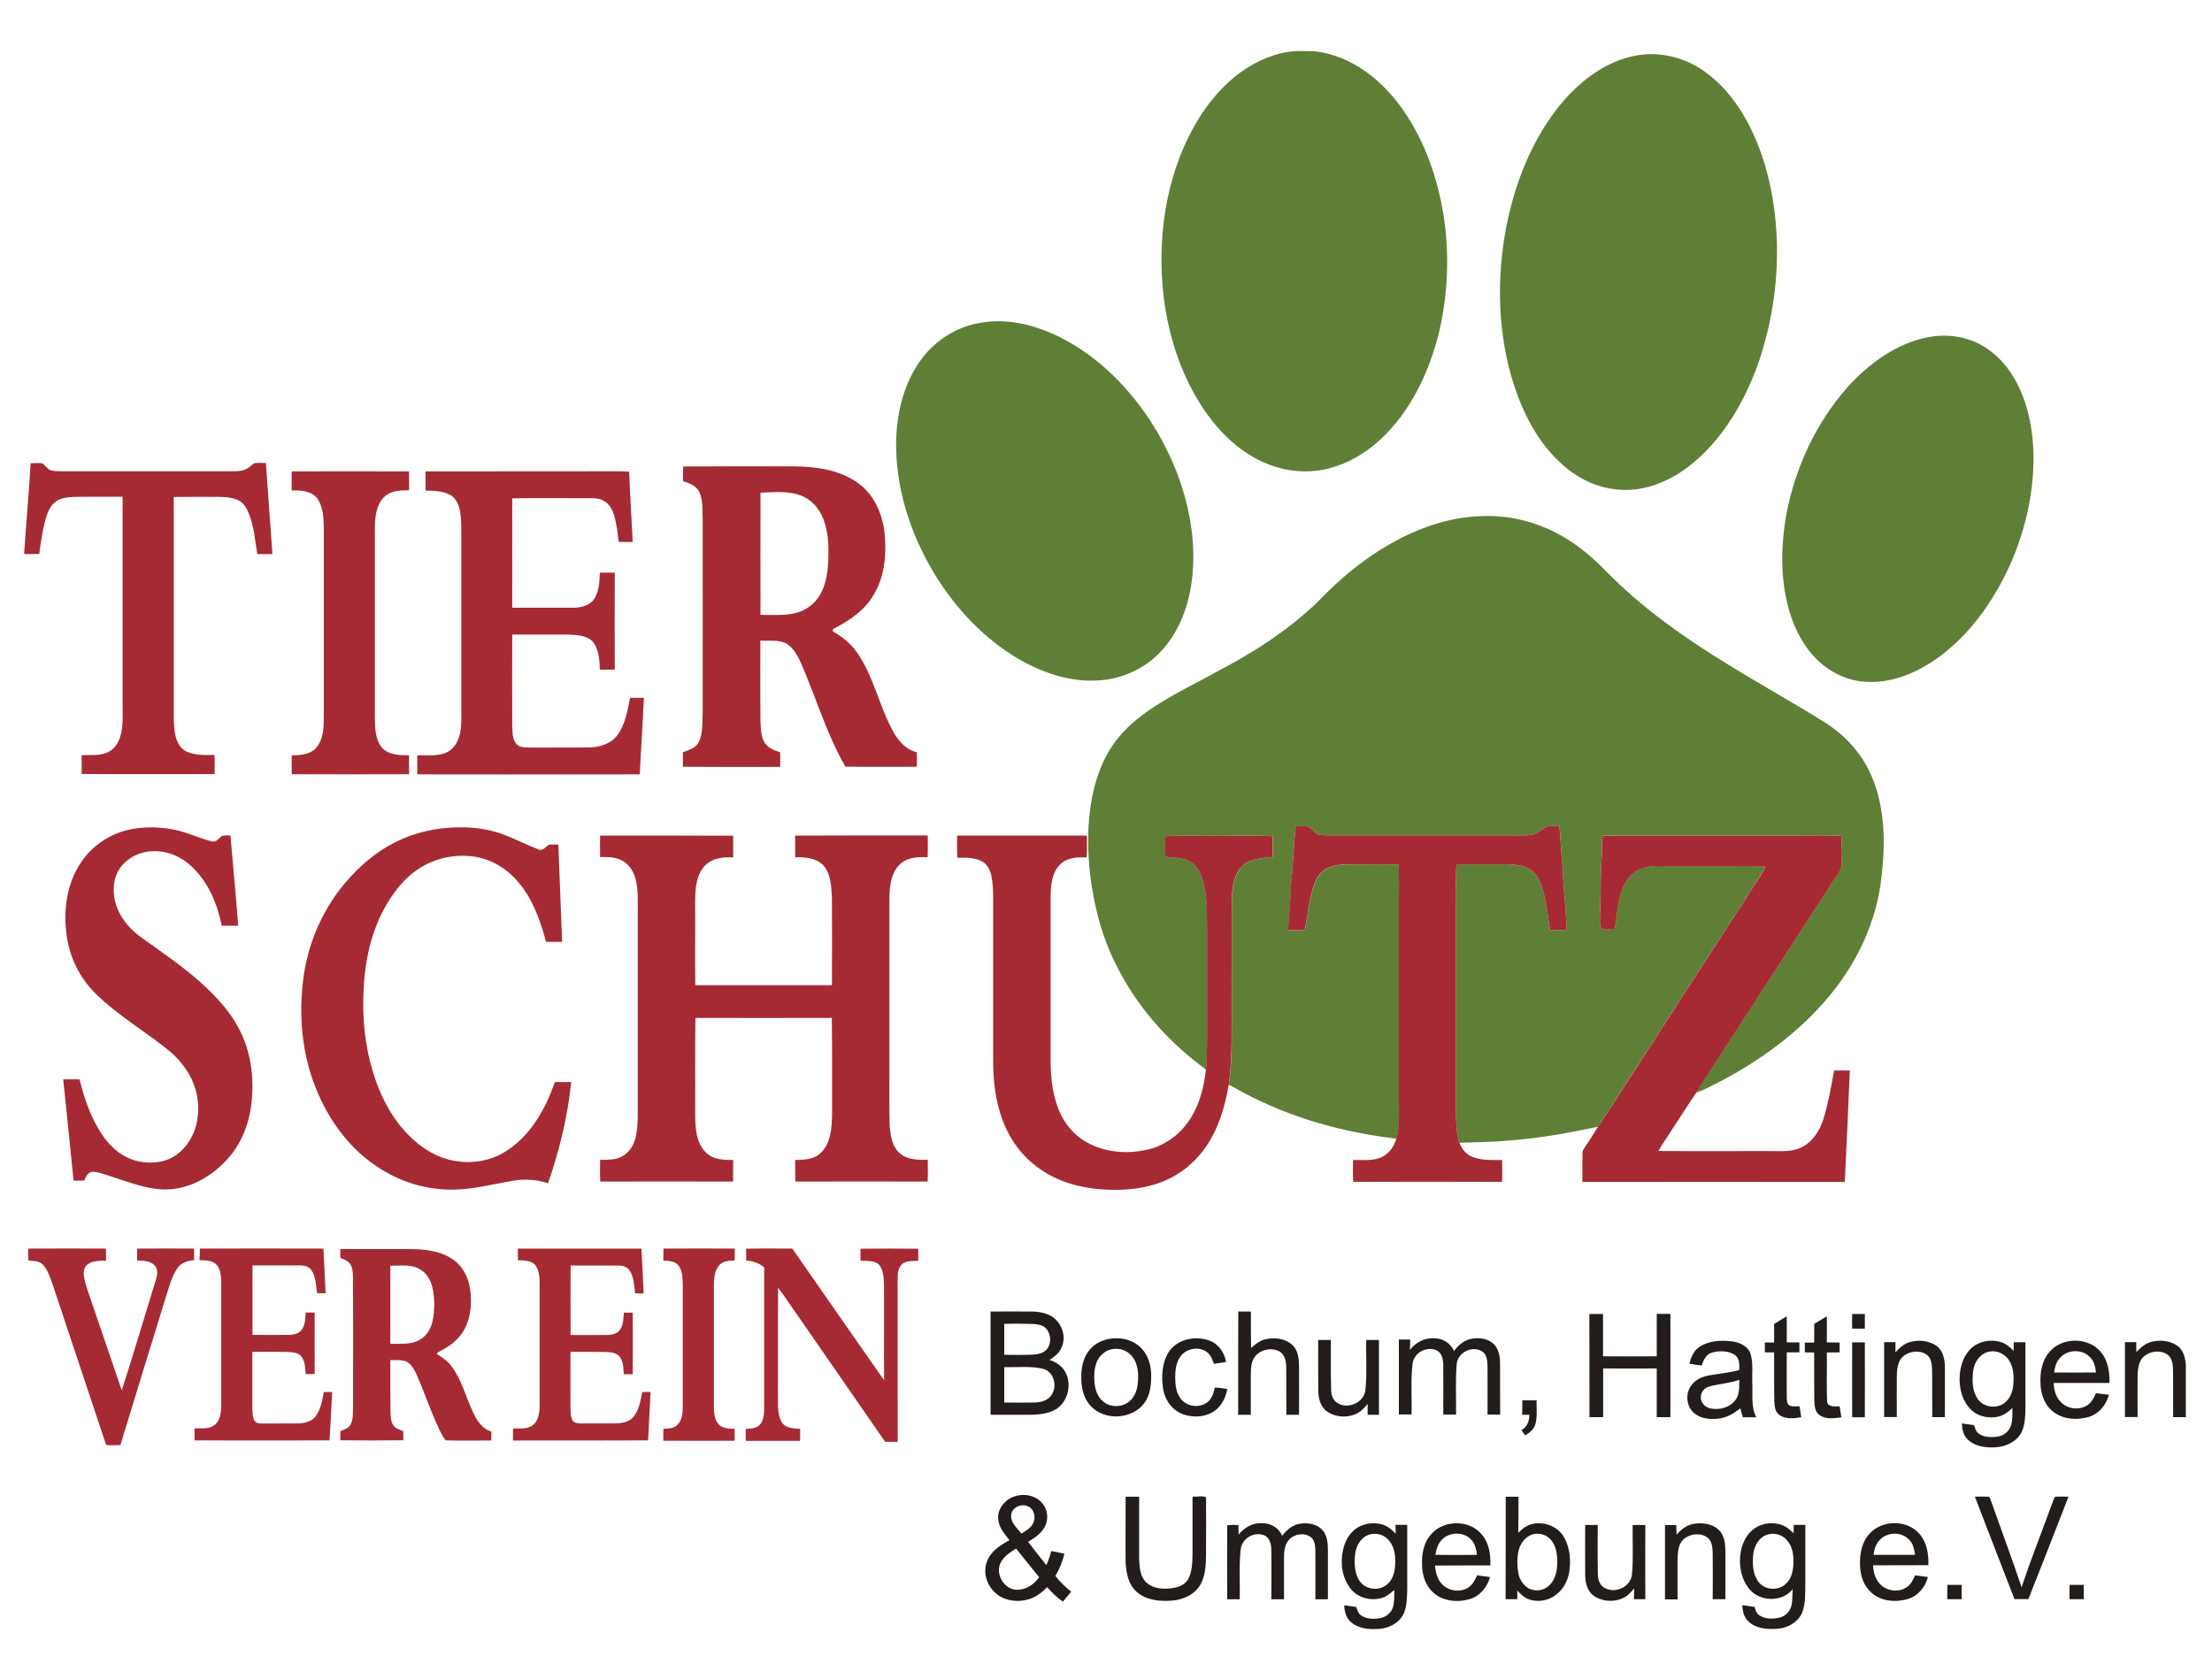
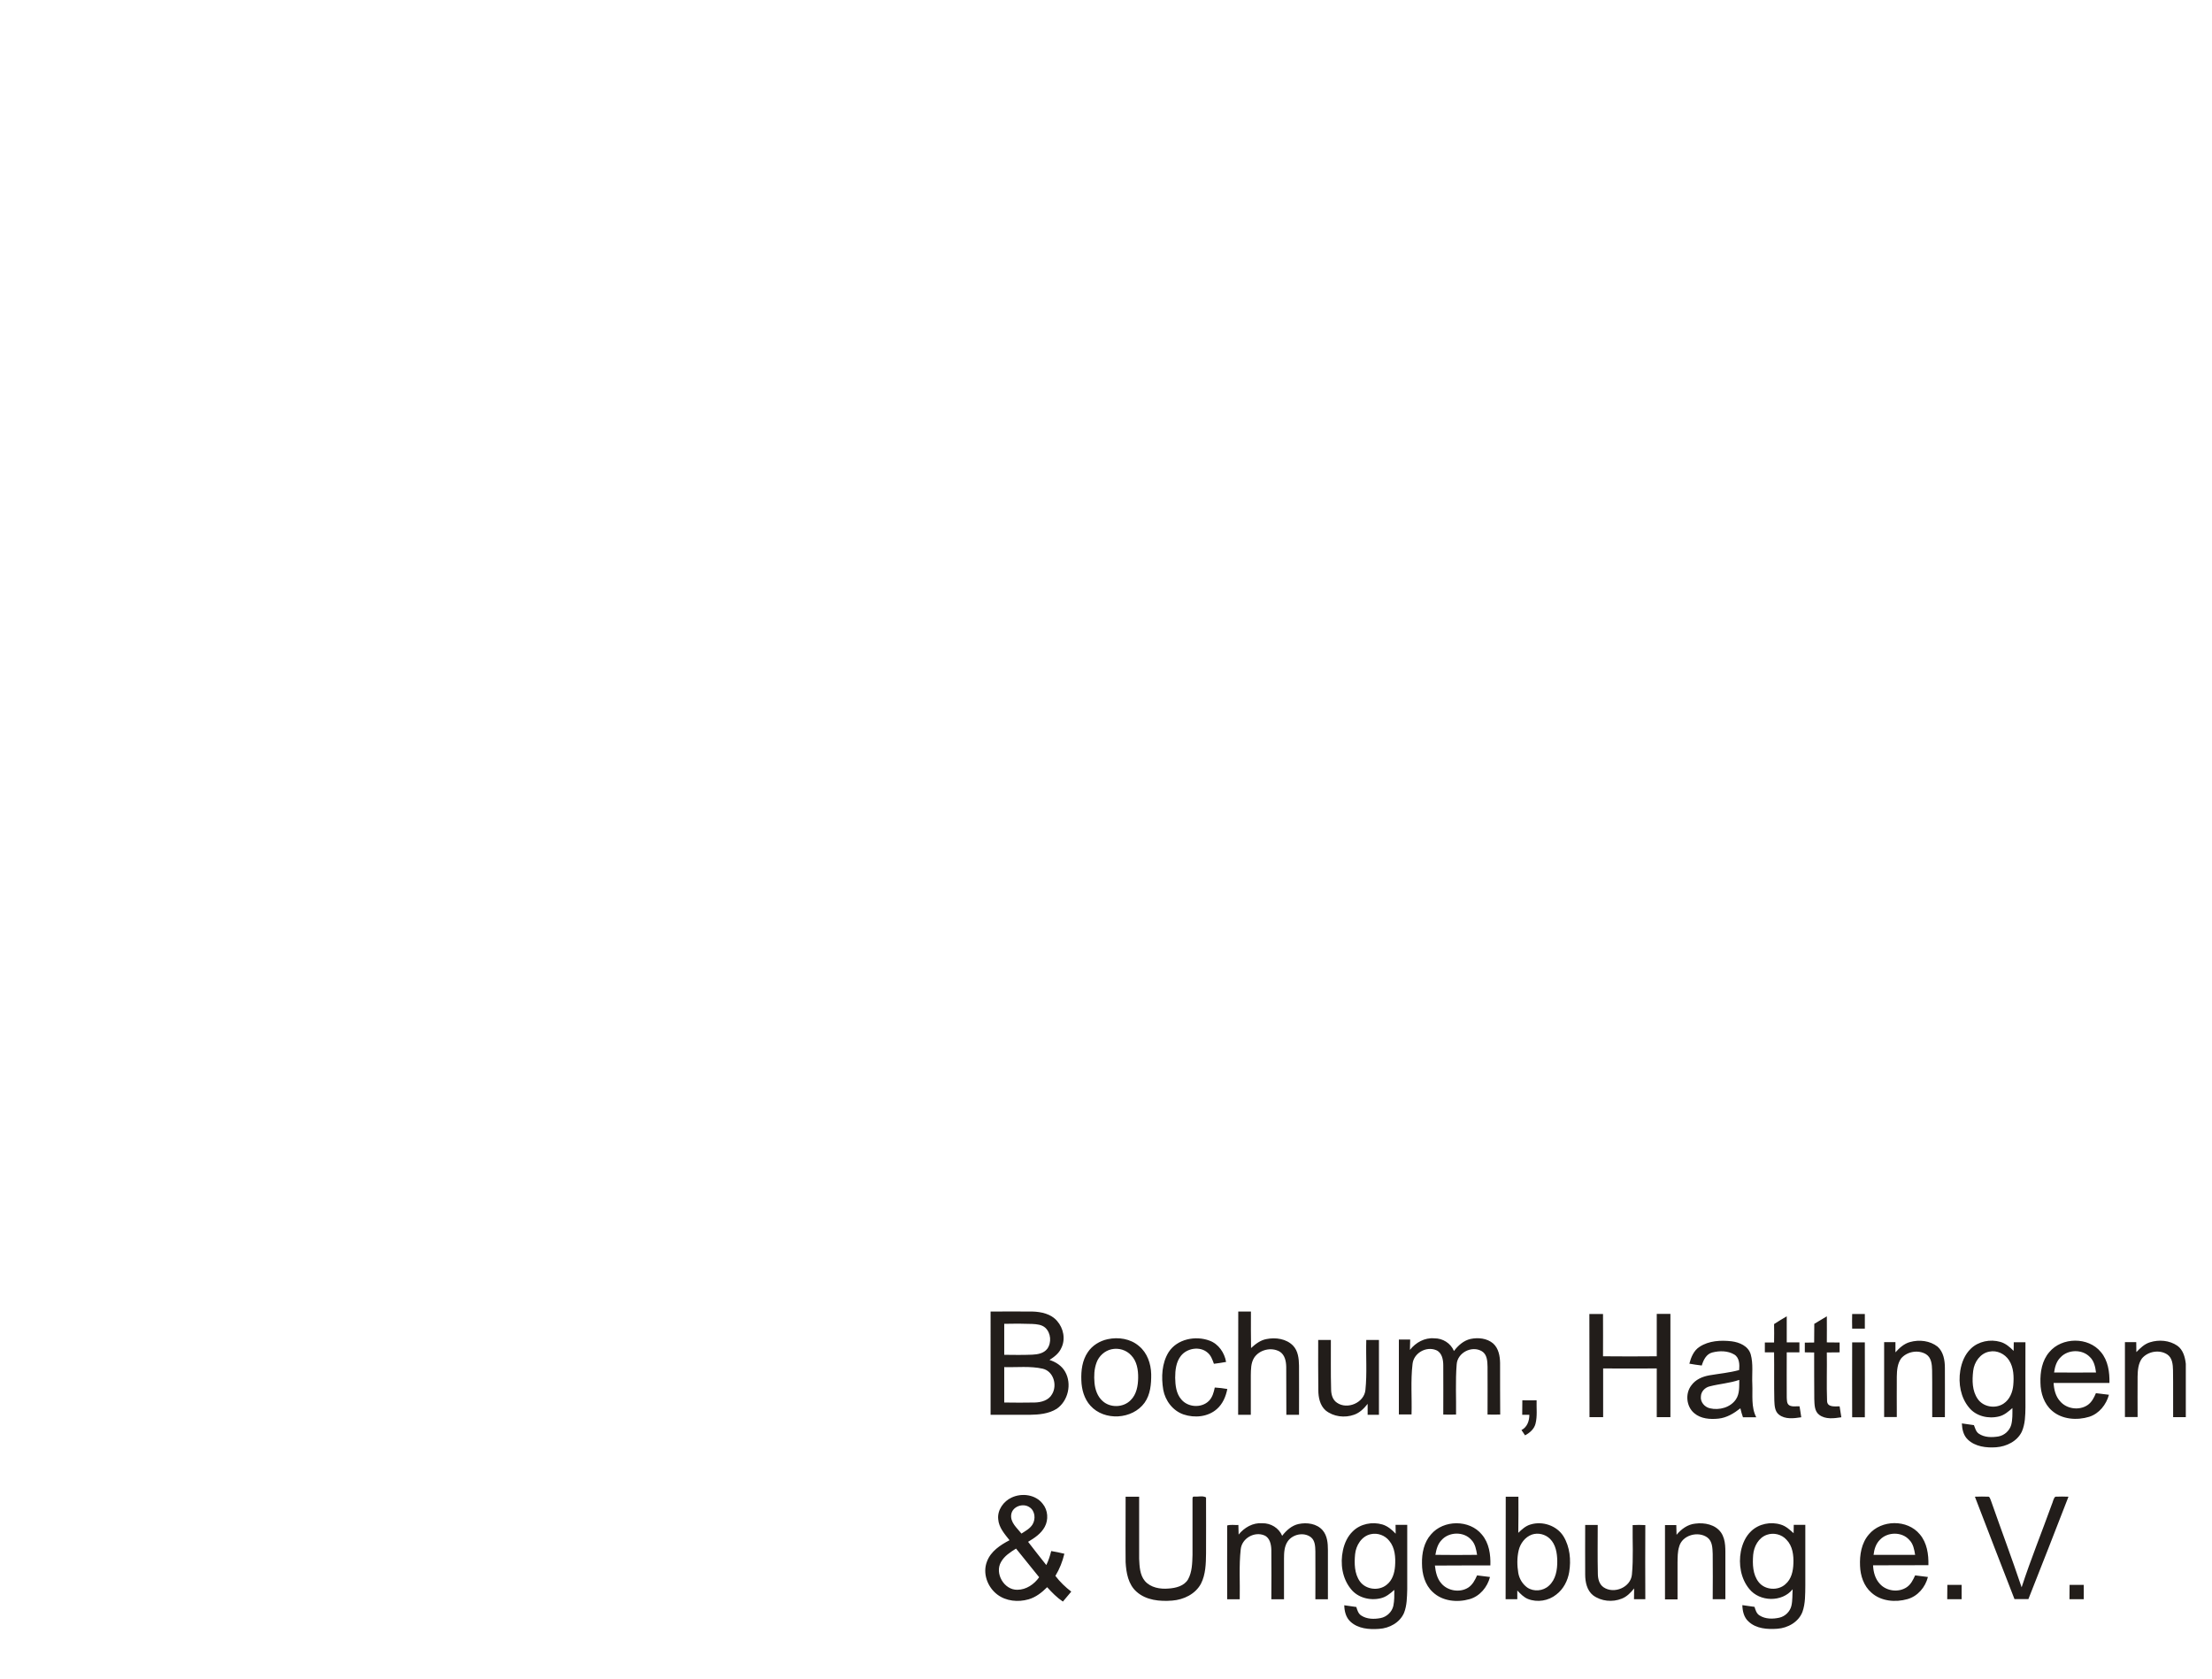
<svg xmlns="http://www.w3.org/2000/svg" version="1.1" id="Ebene_1" x="0px" y="0px" viewBox="0 0 1798.7 1365.3" style="enable-background:new 0 0 1798.7 1365.3;" xml:space="preserve">
  <style type="text/css">
	.st0{fill:#5F7F36;}
	.st1{fill:#A62A34;}
	.st2{fill:#221D1A;}
</style>
  <g>
-     <path class="st0" d="M1046.7,42.3c7.1-1.2,14.4-0.7,21.6-0.6c15.3,1.4,29.9,7.7,42.4,16.6c20.4,14.6,35.2,35.7,45.7,58.2   c21.9,48.1,25.8,103.7,13.5,154.9c-8.2,32.3-23.2,63.9-48.1,86.7c-11.7,10.6-25.6,18.9-40.9,22.8c-16.3,4.3-33.9,2.9-49.6-3.3   c-18.2-7.1-33.6-20.1-45.7-35.4c-23-29.4-35.3-66-39.6-102.7c-5-46.2,1.9-94.7,24.4-135.7c8.7-15.6,19.8-30.1,33.7-41.4   C1016.4,52.4,1031,45,1046.7,42.3 M1329.7,45.3c20.6-4.1,42.6,1.9,59.1,14.9c13.7,10.4,24.3,24.4,32.4,39.5   c9.1,17.2,15.2,35.9,19,54.9c8.9,45.9,5.2,94.1-9.6,138.4c-6.4,18.6-14.9,36.6-26.1,52.8c-11,16-24.8,30.4-41.5,40.5   c-13.7,8.2-29.7,13.2-45.8,12c-16.8-1-32.8-8.3-45.4-19.3c-17.5-14.9-29.4-35.3-37.5-56.6c-15.6-41.8-17.9-87.8-10.6-131.6   c6.9-39.8,22-79.3,48.8-110.1C1287.6,64,1307,49.6,1329.7,45.3 M798.7,262.3c19.1-3.1,38.7,1.1,56.3,8.7c33,14.5,60,40.5,79.8,70.3   c18.3,28,30.9,60,34.6,93.4c2.2,21,0.9,42.8-6.2,62.8c-5,14.2-13.1,27.5-24.6,37.5c-13.2,11.6-30.7,18.2-48.3,18.5   c-19.2,0.8-38.1-5.1-55.1-13.7c-29.9-15.6-54.3-40.3-72.5-68.5c-20.2-31.8-33.3-68.7-34-106.6c-0.4-24.8,4.9-50.6,19.5-71.1   C759.9,276.8,778.5,265.2,798.7,262.3 M1567.7,274.3c16.6-3.3,34.5-0.3,48.5,9.5c13.9,9.5,23.5,24.2,29.2,39.8   c8.5,23.3,9.6,48.6,6.7,73c-4.6,36.3-18.3,71.4-39.6,101.1c-12.1,16.7-26.9,31.7-44.5,42.5c-15.7,9.6-34.1,15.9-52.7,14.2   c-15.2-1.3-29.4-8.9-39.8-20c-11.4-12.1-18.4-27.8-22.2-43.8c-5.6-23.5-5-48.1-0.8-71.8c7.2-38.2,24.1-74.9,50-104.1   C1519.8,295.7,1541.9,279.3,1567.7,274.3 M1112.5,453.8c28-19.7,61.1-34,95.8-34.1c22.6-0.4,45,6.1,64.3,17.7   c12.3,7.3,23.1,16.7,33.1,26.9c29.2,29.9,63.5,54.2,99.1,75.9c24.6,15.3,49.9,29.3,74.5,44.5c13.4,7.8,25.4,18.1,34.1,31   c10.4,15.3,15.7,33.5,17.5,51.8c1.5,14.7,0.9,29.6-0.8,44.3c-3.7,38.3-21.3,74.4-46.6,103c-25.5,29.1-57.9,51.6-92.4,68.7   c-3.9,1.9-7.7,3.9-11.8,5.2c18.5-29.4,37.8-58.3,56.6-87.6c17.3-26.7,34.7-53.3,51.9-80.1c3.1-5.5,8-10.2,9.7-16.4   c0.7-8.2,0.3-16.6-0.1-24.8c-11.3-0.7-22.7-0.2-34.1-0.4c-32.7,0-65.3,0-98,0c-20.7,0.2-41.4-0.4-62.1,0.3   c-0.9,6.6-0.4,13.3-0.9,19.9c-1.1,11.6-0.4,23.3-1,35c-0.1,6.6-0.9,13.2,0,19.8c3.4,2.4,8,1.1,11.9,1c1.7-11.2,2.2-22.8,6.5-33.5   c2.7-6.5,7.4-12.4,14-15.1c7.1-3.1,15.1-2.4,22.6-2.4c18.7,0,37.3,0,56,0c7.8,0,15.6-0.3,23.3,0.4c-3.3,7.1-8.3,13.2-12.2,19.9   c-22.8,35.5-45.8,70.9-68.7,106.3c-18.5,28.4-36.7,57-55.3,85.4c-23.5,5-47.2,9.3-71.1,11.1c-13.8,1.4-27.7,1.4-41.5,1.9   c-2.7-8-2.6-16.5-2.9-24.8c0-56.7,0-113.3,0-170c0.2-10.5-0.5-21.1,0.5-31.6c13.6,0,27.2,0.1,40.9,0c7.1,0,14.6,1,20.5,5.1   c4.8,4,6.9,10.3,8.8,16c3,10.5,4.1,21.5,5.8,32.2c4.5,0.2,9,0.2,13.6,0c-0.6-11.2-1.2-22.3-2.3-33.5c-0.7-9-0.9-18.1-1.9-27.1   c-0.8-7.9-0.6-15.9-1.8-23.8c-3.4,0-6.9-0.5-10.3,0.4c-4.2,1.9-7.4,5.9-12.1,6.6c-5.4,0.9-11,0.4-16.4,0.5c-49.3-0.1-98.7,0-148,0   c-3.3-0.1-6.6,0.1-9.7-1c-2.7-1.4-4.4-4.2-6.9-5.9c-3.6-1-7.4-0.4-11-0.5c-1.4,12.9-2,25.8-2.9,38.7c-1.3,10.3-1,20.7-2.2,31   c-0.6,4.9-0.9,9.9-0.9,14.8c4.5,0.1,9,0.1,13.5,0c2.5-12.7,3.5-25.8,8-38.1c2-5.4,5.8-10.4,11.3-12.6c7.6-3.3,16-2.7,24-2.7   c10.9,0,21.9,0,32.8,0c0.8,10.2,0.2,20.5,0.4,30.7c0,54.3,0,108.7,0,163c0,9.8,0.7,19.8-2.1,29.3c-43.3-5-86.2-17-124.8-37.6   c-3.8-2-7.5-4.3-11.4-6.2c3.2-23,2.1-46.3,2.3-69.4c0.1-27.3-0.1-54.7,0.1-82c0.7-9.5,1.7-20.6,9.4-27.3c6.6-5.8,15.8-5.4,23.9-6.7   c0-5.6,0-11.2,0-16.8c-15.9-0.9-31.8-0.2-47.7-0.4c-13.2,0.2-26.5-0.5-39.7,0.4c-0.1,5.6-0.2,11.2,0,16.8   c6.5,0.8,13.3,0.5,19.3,3.4c5.6,2.7,8.9,8.4,10.8,14.1c4,12.4,3.7,25.5,3.9,38.4c0,27,0,54,0,81c0,12,0.2,24.1-0.9,36.1   c-28.4-20.6-52.7-47.1-69.4-78c-10.9-19.5-18-40.8-22.1-62.7c-3.7-19.2-5.1-38.8-4-58.3c1.3-19.8,5.4-39.8,15-57.3   c5.8-10.9,14.3-20.3,23.8-28.2c19.3-15.8,42.1-26.2,63.8-38.2c30.3-15.7,59.4-34.2,84-58C1084.3,476.2,1097.7,464.1,1112.5,453.8   L1112.5,453.8z" />
-     <path class="st1" d="M24.9,376.8c3.3,0,6.7-0.6,9.9,0.2c2,1.7,3.5,4,5.8,5.2c3,1.2,6.4,1,9.6,1.1c45.3,0,90.7,0,136,0   c4.7,0,9.6,0.3,14-1.8c2.4-1.1,4.2-3.1,6.4-4.7c3.2-0.6,6.4-0.2,9.6-0.2c1.7,24.7,3.7,49.3,5.3,74c-4.1,0.1-8.2,0.1-12.3,0   c-1.9-11.3-2.6-23.1-7.2-33.8c-1.8-4.2-4.4-8.4-8.8-10.2c-6-2.5-12.6-2.5-19-2.5c-11,0.1-21.9-0.1-32.9,0.1c0.1,55.5,0,111,0,166.4   c0.1,8.6-0.4,17.4,1,25.9c1,5.8,3.6,12,9.2,14.7c7.1,3.3,15.2,2.9,22.9,2.8c0.3,5.2,0.2,10.4,0.1,15.6c-36,0-72.1,0.2-108.1-0.1   c0-5.1,0-10.2,0-15.3c6.5-0.4,13.4,0.6,19.7-1.7c5.3-1.9,9.3-6.5,11.1-11.8c3-8,2.5-16.7,2.5-25.1c0-57.2,0-114.4,0-171.6   c-12.9,0.1-25.8-0.1-38.6,0.1c-5.4,0.2-11.2,0.5-15.7,3.8c-4.5,3.3-6.7,8.6-8.2,13.8c-2.6,9.4-4,19.1-5.3,28.8   c-4.1,0.2-8.2,0.2-12.3,0.1C21.2,426.1,23.5,401.5,24.9,376.8 M555.5,379.4c29.6-0.2,59.2-0.1,88.8-0.1c18.3,0.1,37.7,2.4,53,13.3   c13,9,20,24.5,21.9,39.9c1.9,17.6,0.4,36.5-9.1,51.8c-7.1,12.2-19.2,20.3-31.5,26.7c-1.8,0.4-1.9,2.9-0.1,3.3   c8.1,4.5,15.1,11,20.1,18.9c11.3,17.5,15.9,38.2,25.1,56.8c4.5,9.4,11,19.3,21.8,21.8c0.1,3.9,0.1,7.9,0,11.8   c-19.4,0-38.7,0.2-58.1-0.1c-15-26.1-23.6-55.2-35.4-82.7c-2.9-6.6-6.3-13.5-12.6-17.4c-6.5-3.3-14.1-2-21.1-2.4   c0,21.9-0.2,43.8,0.1,65.7c0.3,5.9,0.2,12.2,3.4,17.4c2.8,4.4,7.9,6.2,12.6,7.8c0.1,3.9,0.1,7.9,0,11.8   c-26.4,0.1-52.7,0.1-79.1-0.1c0-3.9,0-7.8,0-11.7c4.9-1.9,10.8-3.6,13.2-8.8c3.4-7.6,2.4-16.3,2.9-24.4c0-51.7,0.1-103.3,0-155   c-0.4-7.7,0.5-15.6-2.4-22.9c-2.3-5.5-8.3-7.8-13.6-9.5C555.5,387.3,555.5,383.3,555.5,379.4 M618.4,400.7c-0.1,33.1,0,66.3,0,99.4   c8.6,0,17.3,0.6,25.8-0.9c8.2-1.4,16-5.9,20.9-12.8c5.3-7.4,7.3-16.6,8.1-25.6c0.9-12.8,1-26.2-3.6-38.4c-3-8.2-9-15.4-17.1-18.9   C641.7,398.9,629.7,400.4,618.4,400.7 M237.2,383.4c31.8-0.1,63.6-0.1,95.4,0c0.1,5.1,0.1,10.3,0,15.4c-6.7,0-14.1,0-19.4,4.7   c-7.1,6.2-8.2,16.3-8.4,25.1c0,52,0,104,0,156c0.2,8,0.4,17.1,5.9,23.6c5.5,6,14.4,6,21.9,6.1c0,5.1,0.1,10.3,0,15.4   c-31.8,0.1-63.6,0.1-95.4,0c0-5.1,0-10.3,0-15.4c6.9,0,14.9-0.4,19.8-6c6.4-7.2,6.3-17.6,6.3-26.7c0-51,0-102,0-153   c-0.2-8-0.6-16.8-5.5-23.5c-5-6.1-13.5-6.2-20.6-6.3C237.1,393.7,237.1,388.6,237.2,383.4 M346,383.4c51.8-0.1,103.5,0,155.3-0.1   c3.4,0,6.9,0,10.3,0.3c0.7,19.1,2,38.1,2.9,57.2c-3.9,0.1-7.7,0.1-11.5-0.2c-0.7-7.1-1.6-14.2-3.5-21.1c-1.4-4.9-4.1-9.8-8.8-12.3   c-3.8-2.2-8.2-2-12.4-2c-20.6,0.1-41.2-0.2-61.8,0.1c0.1,29.7,0,59.3,0,89c16.3,0,32.5,0,48.8,0c6.6,0,14.3-1.5,18.1-7.5   c3.8-6.3,4.2-13.9,4.3-21c4.1-0.1,8.1-0.1,12.2,0c-0.1,26.3-0.1,52.5,0,78.8c-4,0.1-8.1,0.1-12.2,0c0-6.2-0.5-12.6-3-18.3   c-1.4-3.4-4-6.4-7.4-7.7c-5.4-2.2-11.3-2.4-17.1-2.5c-14.6,0-29.1,0-43.7,0c0,24.2-0.1,48.4,0,72.7c0.3,5.3-0.3,11.2,2.9,15.7   c2.4,3.4,7,3.5,10.8,3.5c16.3-0.1,32.6,0.1,49-0.1c8.6-0.1,17.8-3,23-10.2c6.3-8.8,8.1-19.8,10.1-30.1c3.8-0.1,7.5-0.1,11.3,0   c-1,20.7-2.3,41.5-3.4,62.2c-60.3,0.1-120.6,0.1-180.9,0c0-5.1,0-10.3,0-15.4c8.4-0.5,17.7,1.3,25.3-3.2c6-3.5,8.9-10.4,9.9-17   c1-6.8,0.5-13.6,0.6-20.4c0-47,0-94,0-141c-0.1-6.7,0.1-13.6-1.8-20.1c-1.2-4.2-3.6-8.4-7.6-10.4c-6.1-3.1-13-3.1-19.7-3.3   C346,393.7,346,388.6,346,383.4 M1053.6,672c3.7,0.1,7.5-0.5,11,0.5c2.5,1.7,4.1,4.5,6.9,5.9c3.1,1.1,6.5,0.9,9.7,1   c49.3,0,98.7-0.1,148,0c5.5-0.1,11,0.4,16.4-0.5c4.7-0.7,7.9-4.7,12.1-6.6c3.3-0.9,6.9-0.4,10.3-0.4c1.1,7.9,1,15.9,1.8,23.8   c1,9,1.2,18.1,1.9,27.1c1.1,11.1,1.7,22.3,2.3,33.5c-4.5,0.2-9.1,0.1-13.6,0c-1.7-10.8-2.8-21.7-5.8-32.2c-1.9-5.8-4-12-8.8-16   c-6-4.1-13.5-5.2-20.5-5.1c-13.6,0.1-27.2,0-40.9,0c-1,10.5-0.3,21.1-0.5,31.6c0,56.7,0,113.3,0,170c0.3,8.3,0.2,16.8,2.9,24.8   c1.7,4.7,4.9,9,9.6,11.1c7.8,3.6,16.7,2.8,25.1,3c0,5.9,0.2,11.8-0.1,17.7c-40.3-0.1-80.7-0.1-121,0c-0.4-5.9-0.2-11.8-0.2-17.7   c8-0.3,16.7,1.1,24.1-2.8c5.7-3,9.5-8.6,11.1-14.7c2.8-9.5,2.1-19.5,2.1-29.3c0-54.3,0-108.7,0-163c-0.1-10.2,0.4-20.5-0.4-30.7   c-10.9,0.1-21.9,0.1-32.8,0c-8,0-16.4-0.6-24,2.7c-5.5,2.2-9.3,7.2-11.3,12.6c-4.5,12.3-5.4,25.4-8,38.1c-4.5,0.2-9,0.2-13.5,0   c0.1-5,0.3-9.9,0.9-14.8c1.2-10.3,0.9-20.7,2.2-31C1051.7,697.8,1052.2,684.9,1053.6,672 M103.5,675.1c13.7-3.3,28.2-2.7,41.8,0.5   c9.2,2.4,17.9,6.4,27.1,8.8c3.6,0.8,5.7-2.8,8.2-4.6c2.3-0.4,4.5-0.3,6.8-0.3c2.1,24.5,4.4,48.9,6.3,73.4c-4.5,0-8.9,0-13.4,0   c-3.5-17.8-11-35.4-24.3-48c-8.4-8.1-19.9-13.1-31.7-12.6c-10.5,0.2-21.1,5.4-27.1,14.3c-5,7.5-5.7,17.2-3.8,25.8   c3,12.9,12.1,23.8,23,31.1c17,12.2,34.4,24,49.7,38.2c11.8,11,22.9,23.4,29.8,38.2c8.7,18.2,10.9,39,8.4,58.9   c-2,15.8-8.1,31.2-18.7,43.2c-11.9,13.4-28.3,23.7-46.5,25.2c-15.5,1.4-30.2-4.4-44.7-9c-6-1.9-12-4.4-18.3-5.2   c-4.2-0.4-6.2,3.9-7.6,7.2c-2.9,0-5.8,0-8.7,0c-2.7-27.4-5.5-54.9-8.4-82.3c4.4-0.1,8.8-0.1,13.3,0c4,16.2,9.5,32.3,19.1,46.1   c6.8,9.8,16.7,17.9,28.5,20.5c9.4,2,19.8,1.4,28.3-3.4c8.5-4.8,14.5-13.2,17.8-22.2c4.7-14,3.4-30-3.5-43   c-3.9-7.4-9.2-14.1-15.4-19.6c-20.2-17-43.6-30-62.3-48.7c-12.3-12.3-20.4-28.7-22.9-46c-3-20.5-0.3-42.8,11.6-60.2   C74.6,688.3,88.3,678.9,103.5,675.1 M321.6,684.9c15.7-7.9,33.2-11.8,50.7-12c12.8-0.3,25.7,1.5,37.7,6c9.6,3.7,18.7,8.5,28.3,12.1   c3.1,1.1,5.3-2,7.5-3.7c2.6-0.8,5.5-0.3,8.2-0.4c1.1,26.4,2.1,52.7,3.1,79.1c-4.4,0.1-8.7,0.1-13.1,0   c-4.6-17.3-10.8-34.8-22.6-48.6c-9.3-11.2-22.7-19.1-37.2-20.9c-15.2-1.8-31.1,1.6-43.9,10.2c-14.1,9.4-24,23.8-31.2,38.9   c-9.7,20.9-13.4,44.1-13.7,67c-0.5,22.8,2.8,45.8,10.5,67.3c6,16.5,14.8,32.2,27.5,44.5c8.6,8.4,18.9,15.3,30.6,18.5   c15.5,4.3,32.8,2.4,46.5-6c14.6-8.9,25.4-23,32.9-38.1c3.1-6.1,5.4-12.5,7.9-18.8c4.4,0.1,8.8,0.1,13.2,0   c-2.9,28.1-9.6,55.8-18.9,82.4c-9-3.1-18.8-3.7-28.2-2.1c-17.7,2.9-35.2,7.9-53.2,7.2c-20.6-0.5-40.9-7.3-57.9-18.9   c-24.8-16.4-42.1-42.2-51.9-70c-9-25.6-11.2-53.2-8.1-80c3.3-29.2,15-57.4,33.9-80C291.7,704.9,305.5,692.9,321.6,684.9 M488,679.6   c36.1,0,72.1-0.1,108.2,0.1c0,5.9,0,11.8,0,17.6c-7.3-0.2-15.2,0.2-21.1,5c-6,4.8-8.4,12.5-9.3,19.8c-0.9,8.5-0.4,17-0.5,25.4   c0.1,17.9-0.2,35.8,0.1,53.8c37,0,74.1,0,111.1,0c0.1-23.6,0.1-47.1,0-70.7c-0.5-9-0.6-19.2-6.7-26.5c-5.8-6.3-15.1-7-23.2-6.9   c0-5.9,0-11.7,0-17.6c35.9-0.2,71.9-0.1,107.8-0.1c0.1,5.9,0.1,11.8-0.1,17.7c-8.2-0.4-17.6,0.1-23.5,6.7   c-7.4,8.3-7.6,20.1-7.6,30.6c0,45.3,0,90.7,0,136c0.1,14.7-0.2,29.4,0.2,44c0.6,8.3,1.6,17.8,8.4,23.6c6.2,5.3,14.9,5.3,22.6,5.2   c0.1,5.9,0.2,11.8-0.1,17.7c-35.9-0.1-71.7-0.1-107.6,0c-0.1-5.9,0-11.7-0.1-17.6c7.3,0,15.4-0.4,20.9-5.8c8-7.7,8.8-19.7,9.1-30.2   c-0.1-26.5,0.2-53-0.2-79.5c-37,0.1-74,0.1-110.9,0c-0.4,26.5-0.1,53-0.2,79.6c0.1,10.5,0.9,22.5,9,30.1c5.8,5.6,14.3,5.9,21.9,5.8   c0,5.9,0,11.8-0.1,17.6c-36-0.1-72-0.1-108,0c-0.3-5.9-0.2-11.8-0.1-17.7c5.7-0.1,11.7,0.3,16.9-2.3c5.6-2.5,9.5-7.9,11.3-13.6   c2.3-7.4,2.4-15.3,2.4-23c0-54,0-108,0-162c-0.1-9.4,0.6-19-2-28.2c-1.7-5.9-5.2-11.4-10.8-14.3c-5.4-3-11.8-2.9-17.8-2.8   C487.8,691.5,487.9,685.6,488,679.6 M778.3,679.6c35.2-0.1,70.3,0,105.5,0c0.1,5.9,0.2,11.8-0.1,17.8c-7.6-0.3-16.2,0-21.8,5.8   c-6.8,6.9-7.5,17.3-7.6,26.5c0,44.3,0,88.7,0,133c0.1,15.1,1.8,30.7,8.7,44.4c5,10.1,13.3,18.6,23.5,23.4c14,6.9,30.3,8,45.4,4.8   c12.8-2.7,24.5-10.1,32.5-20.5c10.1-12.8,14.5-29,16.2-44.9c1.1-12,0.9-24.1,0.9-36.1c0-27,0-54,0-81c-0.2-12.8,0.1-26-3.9-38.4   c-1.9-5.7-5.2-11.4-10.8-14.1c-6-2.9-12.8-2.6-19.3-3.4c-0.1-5.6-0.1-11.2,0-16.8c13.2-0.9,26.5-0.2,39.7-0.4   c15.9,0.2,31.8-0.4,47.7,0.4c0,5.6,0,11.2,0,16.8c-8.1,1.3-17.4,0.9-23.9,6.7c-7.7,6.7-8.8,17.7-9.4,27.3c-0.2,27.3,0,54.7-0.1,82   c-0.2,23.1,0.9,46.4-2.3,69.4c-3.1,17.1-7.8,34.3-17.6,48.9c-8.7,13.3-21.3,23.9-36.1,29.8c-14.3,5.8-30,7.2-45.3,6.6   c-18.5-0.7-37.4-5.3-52.9-15.7c-11.6-7.6-21.1-18.2-27.5-30.6c-7.1-13.7-10.5-29.1-11.7-44.4c-0.5-8.3-0.6-16.7-0.5-25   c0-38,0-76,0-114c0-8.6,0.3-17.2-1.5-25.7c-1-4.6-3.3-9.2-7.5-11.6c-6.1-3.4-13.4-3-20.2-3C778.2,691.5,778.2,685.6,778.3,679.6    M1303.2,679.8c20.7-0.7,41.4-0.1,62.1-0.3c32.7,0,65.3,0,98,0c11.4,0.1,22.7-0.4,34.1,0.4c0.3,8.3,0.7,16.6,0.1,24.8   c-1.7,6.2-6.6,10.9-9.7,16.4c-17.2,26.7-34.6,53.4-51.9,80.1c-18.8,29.3-38,58.2-56.6,87.6c-6.6,9.4-12.6,19.3-19,28.9   c-3.9,6.2-8.1,12.1-11.8,18.4c30.6,0.3,61.2,0,91.8,0.1c8-0.1,16.4,0.8,23.9-2.7c9.5-4.3,15.5-13.7,18.5-23.4   c4-12.9,6.3-26.2,8.7-39.4c4.3-0.1,8.5-0.1,12.8,0c-1.3,30.2-2.6,60.4-4.1,90.6c-71.1-0.1-142.2-0.1-213.4,0   c0.1-7.8-0.1-15.6,0.1-23.5c-0.1-1.8,1-3.2,1.9-4.6c3.6-5.5,7.2-11,10.7-16.7c18.6-28.3,36.8-56.9,55.3-85.4   c22.9-35.4,45.9-70.8,68.7-106.3c4-6.7,8.9-12.8,12.2-19.9c-7.8-0.7-15.5-0.4-23.3-0.4c-18.7,0-37.3,0-56,0   c-7.6,0.1-15.5-0.7-22.6,2.4c-6.6,2.7-11.3,8.6-14,15.1c-4.3,10.6-4.8,22.2-6.5,33.5c-3.9,0.1-8.4,1.4-11.9-1   c-0.9-6.6,0-13.2,0-19.8c0.6-11.7-0.1-23.3,1-35C1302.8,693.1,1302.4,686.4,1303.2,679.8 M22.9,1015.5c21.1-0.1,42.2-0.1,63.3,0   c0,3.3,0,6.5,0,9.8c-4.9,0.1-10.2-0.1-14.5,2.7c-2.6,1.6-3.7,4.8-3.6,7.7c0.1,4.8,1.8,9.4,3.2,13.9c9.2,27.1,18.4,54.1,27.7,81.2   c9.2-28.3,17.5-56.8,26.3-85.2c1.3-4.9,4.2-10.4,1.4-15.2c-3.2-5-9.9-5.1-15.2-5.1c0-3.3,0-6.5,0-9.8c15.4-0.1,30.8-0.1,46.3,0   c0.1,3.2,0.1,6.3,0,9.5c-4.9,0.3-10,1.8-13.1,5.9c-5,6.6-6.8,14.9-9.4,22.6c-12.5,40.6-25,81.1-37.4,121.8   c-3.4,0.1-6.9,0.2-10.3,0.1c-1.5,0.3-1.7-1.6-2.1-2.6c-14.1-42.5-28.3-85-42.5-127.5c-2.1-5.9-3.9-12.1-8.2-16.8   c-3-3.2-7.7-2.8-11.7-3.3C22.8,1021.9,22.8,1018.7,22.9,1015.5 M162.5,1015.5c33.5-0.1,67-0.1,100.5,0c0.5,12.1,1.3,24.3,1.8,36.4   c-2.3,0-4.6-0.1-7-0.2c-1-6.4-0.7-13.5-4.8-18.9c-2.2-3-6.2-3.7-9.7-3.6c-12.6,0-25.3,0-38,0c0,18.8,0,37.7,0,56.5   c9.3,0.1,18.6,0,27.9,0c4.1,0,8.8-0.3,11.7-3.6c3.4-4,3.3-9.6,3.7-14.6c2.4,0,4.9,0,7.3,0c-0.1,16.7,0,33.3,0,50   c-2.5,0.1-4.9,0.1-7.4,0.1c-0.3-4.8-0.3-10.1-3.3-14.2c-2.5-3.4-7.1-3.6-11-3.8c-9.7-0.3-19.4-0.1-29-0.1c0,15.3,0,30.7,0,46   c0.2,3.4,0,7.1,1.8,10.1c1.6,2.3,4.7,2.1,7.1,2.2c9.3-0.1,18.7,0,28-0.1c5.3-0.1,11.2-1.3,14.5-5.7c4.2-5.7,5.5-12.9,6.7-19.8   c2.3-0.1,4.6-0.1,6.8-0.1c-0.6,13.2-1.4,26.3-2.1,39.4c-36.6,0.1-73.2,0.1-109.8,0c0-3.3,0-6.5,0-9.8c5.5-0.1,11.8,0.9,16.4-2.8   c4.5-3.7,5.2-10,5.3-15.5c0-33,0-66.1,0-99.1c-0.1-5.4-0.1-11.6-4-15.9c-3.6-3.5-9-3.3-13.7-3.5   C162.5,1022,162.5,1018.8,162.5,1015.5 M276.7,1015.9c16.5,0,33.1,0,49.6,0c13.7-0.1,28.4-0.1,40.4,7.4c9,5.3,14.2,15.2,15.6,25.3   c1.4,10.4,0.8,21.5-3.9,31.1c-3.9,8.3-11.3,14.5-19.4,18.6c-1.3,0.9-3.3,1.2-3.7,3c4.3,2.7,8.6,5.5,11.6,9.6   c8.4,10.9,11.6,24.5,17.3,36.7c3.1,7.1,7.6,14.4,15.4,16.8c-0.1,2.4-0.1,4.8-0.1,7.2c-12.4,0-24.8,0.2-37.1-0.1   c-4.1-5.3-6.4-11.7-9.2-17.8c-5.1-11.8-9.2-24-14.4-35.7c-2.1-4.2-4.4-9-9-10.9c-4-1.2-8.3-0.9-12.4-0.9c0,13.8-0.1,27.6,0.1,41.4   c0.2,4.1,0.1,8.7,2.7,12.1c1.8,2.4,5,3.2,7.7,4.3c0,2.5,0,4.9,0.1,7.4c-17.1,0.2-34.2,0.2-51.3,0c0-2.5,0.1-4.9,0.1-7.4   c3.1-1.3,6.8-2.4,8.4-5.6c2.3-4.6,1.6-10,1.9-15c0-35,0.2-70-0.1-105.1c-0.1-3.5-0.2-7.3-2.3-10.3c-1.9-2.7-5.2-3.7-8-5   C276.7,1020.8,276.7,1018.4,276.7,1015.9 M317.4,1029.5c-0.1,21.1,0,42.3,0,63.4c8.9,0,18.9,1.1,26.4-4.9   c8.2-6.5,9.2-17.7,9.3-27.4c-0.1-9.6-1.5-20.8-9.7-27C335.9,1027.9,326.1,1029.4,317.4,1029.5 M421.1,1015.5c33.5,0,67,0,100.5,0   c0.6,12.1,1.3,24.3,1.8,36.5c-2.3,0-4.6,0-6.9-0.1c-1-6.3-0.8-13.3-4.7-18.8c-2.1-3.1-6-3.9-9.5-3.8c-12.8,0-25.6,0-38.3,0   c-0.1,18.8-0.1,37.7,0,56.5c9.4,0.1,18.9,0,28.3,0c4.1,0,8.7-0.4,11.5-3.8c3.2-4,3.1-9.5,3.5-14.4c2.4,0,4.8,0,7.2,0   c0.1,16.7,0.1,33.4,0,50.1c-2.4,0-4.9,0-7.3,0c-0.3-5-0.2-10.5-3.6-14.6c-2.8-3.2-7.4-3.3-11.3-3.5c-9.5-0.2-18.9-0.1-28.4-0.1   c-0.1,15,0,29.9,0,44.9c0.1,3.6-0.1,7.4,1.6,10.7c1.3,2.4,4.4,2.5,6.8,2.6c9.3,0,18.7,0,28,0c5.3-0.1,11.3-1.1,14.9-5.4   c4.5-5.7,5.7-13.2,7-20.1c2.2-0.1,4.5-0.1,6.8-0.1c-0.5,13.1-1.4,26.3-2,39.4c-36.6,0.2-73.2,0.1-109.9,0.1c0-3.3,0-6.6,0.1-9.8   c5.3-0.1,11.3,0.8,15.9-2.5c4.8-3.7,5.6-10.2,5.7-15.9c0-31.7,0-63.3,0-95c-0.1-6.2,0.5-13-2.9-18.6c-3.2-4.8-9.6-4.6-14.7-4.8   C421.1,1022,421,1018.8,421.1,1015.5 M539.5,1015.5c19.3-0.1,38.7-0.1,58,0c0,3.2,0,6.5-0.1,9.7c-4.6,0-10.1,0.4-13.1,4.5   c-4.7,6.3-3.6,14.6-3.8,21.9c0,30.7,0,61.4,0,92.1c0.1,5.1,0.3,10.8,3.9,14.8c3.3,3.4,8.5,3.5,12.9,3.6c0.1,3.2,0.1,6.5,0.1,9.7   c-19.3,0-38.7,0.1-58,0c0-3.2,0-6.5,0-9.7c3.9-0.2,8.2-0.2,11.2-3c4.2-3.9,4.6-10,4.6-15.4c0-33,0-66,0-99   c-0.2-5.3-0.2-11.1-3.5-15.5c-3-3.7-8-3.7-12.3-3.9C539.5,1022,539.5,1018.8,539.5,1015.5 M606.7,1015.6   c12.5-0.3,25.1-0.1,37.6-0.1c24.9,35.7,49.6,71.5,74.6,107.1c-0.2-26,0.1-52-0.1-78c-0.3-5.7-0.3-12.4-4.7-16.7   c-4.1-2.9-9.6-2.2-14.4-2.6c0-3.2,0-6.5,0-9.7c15.7-0.2,31.4-0.1,47,0c0.1,3.2,0,6.5-0.1,9.8c-4.2,0.3-8.8-0.2-12.4,2.2   c-3.8,2.8-4.3,7.9-4.3,12.2c0.1,44.3-0.1,88.6,0.1,132.9c-3.4,0-6.9,0.1-10.3-0.1c-23.5-34.2-47.3-68.2-70.8-102.3   c-5.5-7.6-10.5-15.6-16.2-23c-0.2,28.8,0,57.6-0.1,86.4c0.3,7.6-0.9,15.9,3,22.9c3.1,5.1,9.7,5.2,15,5.5c0.1,3.2,0.1,6.5,0,9.8   c-14.7,0-29.5,0-44.2,0c-0.1-3.3,0-6.5,0-9.7c3.8-0.3,8.3-0.3,11.2-3.2c3.4-3.4,3.7-8.6,3.8-13.2c0-38.3,0-76.7,0-115   c-4.1-3.5-9.3-5.3-14.6-5.5C606.7,1022,606.7,1018.8,606.7,1015.6L606.7,1015.6z" />
    <path class="st2" d="M805.5,1066.7c11.3,0,22.6-0.1,33.9,0c7.3,0.2,15.3,1.9,20.2,7.7c5.2,5.9,7,14.8,3.4,22   c-1.9,4.3-5.7,7.2-9.6,9.7c5.2,1.6,10.1,4.8,12.8,9.7c5.5,9.8,2.4,23.6-6.9,30c-6.5,4.1-14.5,4.8-22,4.9c-10.6,0-21.2,0-31.8,0   C805.5,1122.7,805.5,1094.7,805.5,1066.7 M816.6,1076.7c0,8.4,0,16.8,0,25.2c7.6,0.1,15.1,0.2,22.7-0.1c4.4-0.2,9.4-1,12.3-4.8   c3.6-5,3-12.8-1.6-17.1c-2.9-2.6-7-2.9-10.6-3.1C831.8,1076.5,824.2,1076.5,816.6,1076.7 M816.6,1111.9c0,9.6,0,19.2,0,28.8   c8.3,0.2,16.5,0.1,24.8,0c5.3-0.1,11.4-1.8,14.1-6.8c4.4-7.3,1.2-18.6-7.6-20.7C837.6,1110.9,827,1112.2,816.6,1111.9    M1006.9,1066.7c3.4,0,6.9,0,10.3,0c0,9.9-0.1,19.8,0.1,29.7c3.6-3.3,7.6-6.4,12.5-7.3c7.5-1.5,16.2-0.3,21.7,5.4   c4.1,4.3,4.7,10.6,4.8,16.2c0.1,13.3,0,26.7,0,40c-3.4,0-6.9,0-10.3,0c-0.1-13,0-26-0.1-39c-0.1-4.6-1.1-9.8-5.3-12.4   c-6.8-3.9-16.5-1.6-20.8,5c-2.7,4.3-2.6,9.5-2.7,14.4c0,10.7,0,21.3,0,32c-3.5,0-6.9,0-10.3,0   C1006.8,1122.7,1006.8,1094.7,1006.9,1066.7 M1292.4,1068.7c3.7,0,7.4,0,11.1,0c0,11.5,0.1,22.9,0,34.4c14.6,0.2,29.2,0.1,43.7,0   c0-11.5,0-23,0-34.5c3.7,0,7.4,0,11.1,0c0,28,0,56,0,84c-3.7,0-7.4,0-11.1,0c-0.1-13.2,0.1-26.4,0-39.6c-14.6,0.1-29.1,0-43.6,0   c0,13.2,0,26.4,0,39.6c-3.7,0-7.4,0-11.1,0C1292.5,1124.7,1292.5,1096.7,1292.4,1068.7 M1506.1,1068.7c3.4,0,6.8,0,10.3,0   c0,4,0,7.9,0,11.9c-3.4,0-6.9,0-10.3,0C1506,1076.6,1506,1072.6,1506.1,1068.7 M1442.6,1076.9c3.4-2.2,6.8-4.3,10.3-6.3   c0,7.1,0,14.1,0,21.2c3.4,0,6.9,0,10.3,0c0,2.7,0,5.4,0,8.1c-3.4,0-6.9,0-10.3,0c0,12.3-0.1,24.6,0,36.8c0.2,2.2-0.1,4.9,2.1,6.3   c2.5,1.4,5.6,0.6,8.3,0.8c0.5,3,1,5.9,1.4,8.9c-6,0.9-13.1,1.9-18.2-2.2c-3.4-2.7-3.5-7.4-3.7-11.4c-0.3-13.1,0-26.2-0.2-39.2   c-2.5,0-5,0-7.5,0c0-2.7,0-5.4,0-8c2.5,0,5,0,7.5,0C1442.7,1086.8,1442.7,1081.8,1442.6,1076.9 M1475.3,1076.7   c3.4-2.1,6.8-4.1,10.2-6.1c0.1,7,0,14.1,0,21.2c3.5,0,6.9,0,10.4,0.1c0,2.6,0,5.3,0,8c-3.5,0.1-6.9,0.1-10.4,0.1   c0.2,13.2-0.3,26.4,0.2,39.6c0.3,5.2,6.6,4.2,10.2,4.2c0.4,2.9,0.9,5.9,1.4,8.9c-5.9,0.9-12.9,1.9-18-2c-4-3-3.8-8.5-4-12.9   c-0.2-12.6,0-25.2-0.1-37.8c-2.5,0-5.1,0-7.6-0.1c0-2.7,0-5.3,0-7.9c2.5,0,5.1-0.1,7.6-0.1   C1475.3,1086.8,1475.3,1081.7,1475.3,1076.7 M900.7,1089.2c8.8-1.9,18.6-0.4,25.5,5.6c6.7,5.5,9.7,14.3,9.9,22.8   c0.1,8-0.6,16.6-5.4,23.3c-9.9,13.7-32.7,15-44,2.4c-5.1-5.6-7.2-13.3-7.4-20.7c-0.3-7.9,0.7-16.2,5.3-22.9   C888.2,1094.3,894.2,1090.6,900.7,1089.2 M903.8,1097.4c-5.5,1.2-10.2,5.5-12.1,10.7c-2,5.3-2.2,11-1.7,16.6   c0.5,5.5,2.4,11.1,6.6,14.8c6.2,5.7,16.9,5.4,22.8-0.7c4.8-4.7,6-11.7,6.1-18.1c0.1-6.5-1-13.6-5.7-18.4   C915.8,1097.9,909.5,1096.1,903.8,1097.4 M950.3,1099.7c6.9-10.7,21.9-13.6,33.3-9.3c7.3,2.7,12.1,9.8,13.4,17.3   c-3.3,0.6-6.6,1.1-9.9,1.5c-1.2-3.3-2.4-6.9-5.3-9.2c-6.2-5.3-16.6-3.5-21.5,2.7c-4,5-4.7,11.7-4.7,17.9c0.1,6.1,0.8,12.8,5,17.6   c5.4,6.5,16.4,7.2,22.4,1.2c2.9-2.9,4-7,4.8-10.9c3.4,0.2,6.8,0.6,10.2,1.2c-1.2,6.1-3.7,12.1-8.5,16.3c-7.3,6.5-18.2,7.4-27.1,4.4   c-8.7-3-14.9-11.2-16.5-20.1C944.2,1120,944.7,1108.7,950.3,1099.7 M1146.5,1097.9c4.7-6,12-10.1,19.8-9.4   c6.8-0.1,13.3,3.9,16,10.3c3.4-4.5,7.8-8.5,13.5-9.8c6.2-1.3,13.4-0.6,18.4,3.7c4.4,4,5.5,10.2,5.6,15.8c0.1,14-0.1,28,0.1,42   c-3.4,0.1-6.9,0-10.3,0c0-13,0.1-26,0-38.9c-0.1-4.5-0.3-10-4.6-12.6c-8.2-4.9-19.9,1.2-20.5,10.7c-1.1,13.6-0.3,27.2-0.5,40.8   c-3.5,0.1-6.9,0-10.4,0c0-13.3,0.1-26.7,0-40c0-4.6-1-10.4-5.8-12.4c-8.2-3.4-18.4,2.5-19.2,11.4c-1.6,13.6-0.4,27.3-0.8,40.9   c-3.5,0-6.9,0-10.3,0c0-20.3,0-40.6,0-60.9c3.1,0,6.1,0,9.2,0C1146.6,1092.5,1146.6,1095.2,1146.5,1097.9 M1071.9,1089.8   c3.4,0,6.9,0,10.3,0c0.1,13.3-0.2,26.6,0.2,40c0,4.1,1.1,8.7,4.8,11.1c8.4,5.8,22.1,0,23.1-10.4c1.4-13.5,0.3-27.2,0.7-40.7   c3.4,0,6.9,0,10.3,0c0,20.3,0,40.6,0,60.9c-3.1,0-6.2,0-9.2,0c0-3,0-5.9,0-8.9c-2.9,3.7-6.4,7.2-10.9,8.8   c-7.7,2.8-16.9,1.7-23.3-3.5c-4.6-4.1-5.9-10.6-5.9-16.5C1071.8,1117,1071.9,1103.4,1071.9,1089.8 M1382,1095.4   c7.6-5,17.2-5.5,26-4.5c6.4,0.8,13.6,3.8,15.6,10.6c2.2,7.8,0.9,16.2,1.3,24.2c0.4,9-1.1,18.7,3.2,27c-3.6,0-7.2,0-10.8,0   c-0.9-2.4-1.5-4.8-2.1-7.3c-5.2,4.1-11.1,7.7-17.8,8.4c-6.7,0.7-14.3,0.2-19.7-4.4c-6.5-5.4-7.5-16-2.4-22.6   c3.4-4.8,9-7.2,14.6-8.2c8.1-1.4,16.3-2.1,24.3-4.3c0.4-4.4,0.3-10-3.9-12.6c-5.3-3.2-12.1-3.2-17.9-1.7c-4.9,1.2-7.3,6.2-8.6,10.6   c-3.4-0.4-6.8-0.9-10.1-1.5C1375.1,1103.8,1377.3,1098.4,1382,1095.4 M1390.1,1127.6c-3.7,0.9-6.9,4.2-7,8.1   c-0.6,4.6,3,8.7,7.3,9.7c7.6,1.8,16.7-0.6,21.2-7.3c3.1-4.6,2.6-10.5,2.7-15.8C1406.5,1125,1398.1,1125.5,1390.1,1127.6    M1553.2,1091.5c7.5-2.1,16.2-1.1,22.4,3.8c4.8,4.3,5.9,11.2,5.9,17.3c0.1,13.3,0,26.7,0,40c-3.4,0-6.9,0-10.3,0   c-0.1-12.7,0.1-25.4-0.1-38.1c-0.1-4.6-0.5-10.2-4.8-13c-6.4-4-15.8-2.3-20.5,3.5c-2.9,4.2-3.3,9.5-3.4,14.5c-0.1,11,0,22,0,33   c-3.4,0-6.9,0-10.3,0c0-20.3,0-40.6,0-60.9c3.1,0,6.1,0,9.2,0c0,2.8,0,5.5,0,8.3C1544.5,1096.3,1548.3,1092.8,1553.2,1091.5    M1602.6,1096.9c6.2-6,15.8-7.9,24-5.5c4.3,1.2,7.7,4.2,10.8,7.3c0.1-2.3,0.1-4.7,0.1-7c3.2,0,6.4,0,9.5,0c-0.1,17.6,0,35.3,0,52.9   c-0.1,6.6-0.2,13.5-2.9,19.7c-3.7,7.9-12.5,12.2-20.9,12.8c-8,0.6-17.1-0.5-23.1-6.3c-3.6-3.4-4.6-8.4-4.8-13.1   c3.3,0.4,6.5,0.9,9.8,1.4c1,2.4,1.6,5.3,3.9,6.9c4.6,3.2,10.7,3.2,16.1,2.3c4.8-0.9,8.9-4.6,10.3-9.3c1.2-4.5,1-9.2,1-13.8   c-3.2,2.8-6.6,5.8-10.8,6.8c-8.6,2.2-18.7-0.1-24.4-7.1c-6.9-8.2-8.9-19.7-7.2-30.1C1595.1,1108.1,1597.7,1101.6,1602.6,1096.9    M1617.7,1099.3c-7.4,1.3-12.4,8.5-13.2,15.7c-0.9,7.7-0.9,16.2,3.7,22.8c4.5,6.6,14.4,8.2,21,3.8c5-3.3,7.4-9.3,7.9-15   c0.6-6.8,0.4-14.3-3.4-20.2C1630.3,1101.1,1623.8,1098,1617.7,1099.3 M1666.4,1099.7c10.2-12.3,31.7-12.5,41.9-0.1   c5.9,6.9,7.2,16.4,7,25.2c-15.1,0-30.3,0-45.4,0c0.3,5.3,1.6,10.9,5.3,14.9c5.3,6.3,15.5,7.7,22.3,3.1c3.4-2.3,5.3-6.1,6.8-9.7   c3.5,0.4,7.1,0.8,10.6,1.3c-2.2,8-7.9,15.3-16,17.9c-10,3.1-22.2,2.2-30.3-4.9c-6.5-5.6-9.3-14.4-9.4-22.7   C1658.9,1115.9,1660.5,1106.5,1666.4,1099.7 M1675.6,1103.9c-3.4,3.2-4.7,7.9-5.3,12.4c11.3,0.1,22.7,0,34.1,0   c-0.6-4.6-1.6-9.5-5.1-12.7C1693.1,1097.2,1681.6,1097.5,1675.6,1103.9 M1748.3,1091.7c7.3-2.3,15.8-1.6,22.2,2.8   c4.7,3.3,6.3,9.3,6.9,14.7v43.4c-3.4,0-6.9,0-10.3,0c-0.1-12.7,0.1-25.4-0.1-38.1c-0.1-4.6-0.5-10.1-4.7-12.9   c-6.4-4.2-15.8-2.5-20.6,3.3c-3,4.2-3.4,9.6-3.5,14.6c-0.1,11,0,22,0,33c-3.4,0-6.9,0-10.3,0c0-20.3,0-40.6,0-60.9   c3.1,0,6.2,0,9.2,0c0,2.7,0,5.4,0.1,8.1C1740.3,1096.5,1743.7,1093.1,1748.3,1091.7 M1506.1,1091.8c3.4,0,6.8,0,10.3,0   c0.1,20.3,0,40.6,0,60.9c-3.4,0-6.9,0-10.3,0C1506.1,1132.4,1506,1112.1,1506.1,1091.8 M1237.9,1138.9c3.9,0.1,7.7,0,11.6,0   c-0.2,6.4,0.7,12.9-0.9,19.1c-1.1,4.3-4.7,7.4-8.5,9.4c-1-1.4-1.9-2.9-2.9-4.3c4.7-2.4,6.4-7.5,6.4-12.4c-2,0-3.9,0-5.8,0   C1237.8,1146.7,1237.8,1142.8,1237.9,1138.9 M822.6,1218c8.3-3.9,19.5-2.5,25.3,5.1c4.3,5.2,4.8,13,1.6,18.8   c-3,5.5-8.3,9-13.5,12.1c4.8,6.4,9.9,12.6,14.8,18.9c1.8-3.6,3-7.4,4-11.4c3.6,0.6,7.1,1.3,10.7,2.2c-1.5,6.3-3.9,12.4-7.3,18   c3.7,4.9,8.1,9.1,12.9,12.8c-2.3,2.7-4.5,5.4-6.8,8.1c-4.8-3.2-8.9-7.4-12.8-11.7c-4.3,4.3-9.2,8.2-15.2,9.9   c-8.4,2.4-18.2,1.5-25.3-3.9c-8.1-6.1-12.2-17.4-8.4-27c3.1-8.2,10.8-13.3,18.3-17.2c-4-5.1-8.7-10.3-9.2-17.1   C810.9,1228.2,816,1221,822.6,1218 M822.3,1231.7c-1,6.5,4.7,11,8.3,15.6c3.2-2.1,6.9-4,9-7.4c2.7-4.4,2.1-11.1-2.4-14   C831.9,1222.2,823.3,1225.2,822.3,1231.7 M814,1270.4c-5.4,9.2,2.5,22.9,13.3,22.6c7.2,0,13.7-4.5,17.7-10.2   c-6.3-7.8-12.5-15.6-18.8-23.3C821.6,1262.4,816.7,1265.5,814,1270.4 M915.3,1217.3c3.7,0,7.3,0,11,0c0,16.8,0,33.6,0,50.4   c0.3,6.2,0.5,13.2,4.7,18.2c4.7,5.4,12.4,6.7,19.2,6.1c5.9-0.4,12.7-2,15.9-7.5c3.3-6,3.4-13.2,3.6-19.9c0-14.7,0-29.3,0-44   c0.1-1.2-0.5-3.7,1.5-3.4c3.1,0.3,6.8-0.9,9.5,0.7c0.1,15.2,0,30.5,0,45.7c-0.1,8.2-0.3,16.9-4.1,24.4   c-4.5,8.5-14.1,13.1-23.4,13.8c-10,0.8-21.2-0.2-29-7.2c-6.8-6-8.4-15.4-8.9-24C915.1,1252.9,915.4,1235.1,915.3,1217.3    M1224.4,1217.3c3.4,0,6.8,0,10.3,0c0,9.8,0.1,19.6-0.1,29.4c2.9-2.8,6-5.7,10-6.8c9.7-3,21.4,0.9,26.8,9.7   c5.2,8.6,6.2,19.2,4.6,29c-1.2,7.1-4.7,13.9-10.5,18.3c-6.3,5.1-15.4,6.6-23,3.6c-3.5-1.4-6.1-4.2-8.7-6.9c0,2.4,0,4.7,0,7.1   c-3.2,0-6.3,0-9.5,0C1224.4,1272.9,1224.4,1245.1,1224.4,1217.3 M1245.7,1248.1c-5.6,2-9.5,7.3-10.8,12.9c-1.4,6-1.3,12.3-0.3,18.3   c0.8,4.7,3.4,9,7.2,11.8c5.3,3.7,13,3,17.7-1.4c5.6-5,6.9-13,6.8-20.1c-0.1-6.4-1.2-13.4-5.9-18   C1256.6,1247.8,1250.7,1246.4,1245.7,1248.1 M1605.9,1217.3c3.8-0.1,7.6-0.2,11.4,0c1,0.9,1.2,2.4,1.8,3.6   c8.2,23.4,16.9,46.6,24.8,70.1c7.4-22.7,16.4-44.8,24.5-67.3c1-2.1,1.2-4.8,2.9-6.4c3.5-0.2,7.1-0.1,10.7,0   c-10.7,27.8-21.7,55.6-32.6,83.3c-3.8,0-7.5,0-11.3,0C1627.4,1272.9,1616.5,1245.2,1605.9,1217.3 M1007.2,1248.1   c4.6-5.7,11.6-9.8,19.2-9.2c6.9-0.2,13.5,3.8,16.2,10.2c3.4-4.4,7.8-8.4,13.4-9.6c6.7-1.4,14.7-0.4,19.5,5.1   c3.8,4.4,4.3,10.5,4.3,16.1c0,13.3,0,26.7,0,40c-3.4,0-6.8,0-10.2,0c0-13,0.1-26,0-38.9c-0.1-4-0.2-8.9-3.7-11.6   c-5.7-4.3-14.7-2.4-18.7,3.3c-2.9,4.1-3.1,9.4-3.1,14.2c0,11,0,22,0,33c-3.4,0-6.9,0-10.3,0c0.1-13.3,0.1-26.6,0-40   c-0.1-4.4-1.1-9.9-5.6-11.9c-8.1-3.5-18.4,2.3-19.3,11.3c-1.5,13.5-0.5,27.1-0.8,40.6c-3.4,0-6.8,0-10.2,0c0-20-0.1-40,0-60   c2.9-0.9,6.1-0.2,9.1-0.4C1007,1242.8,1007.1,1245.5,1007.2,1248.1 M1100.1,1245.4c6.2-6.1,15.8-7.9,24-5.5   c4.3,1.3,7.8,4.3,10.8,7.5c-0.1-2.4-0.1-4.8-0.1-7.2c3.2,0,6.3,0,9.5,0c0,17.5,0,34.9,0,52.4c-0.2,6.4-0.2,13.1-2.6,19.2   c-3.4,7.9-11.9,12.5-20.3,13c-8.1,0.6-17.1-0.1-23.3-5.9c-3.7-3.4-4.9-8.5-5-13.3c3.3,0.4,6.5,0.9,9.8,1.4c0.8,2.6,1.6,5.5,4.1,7   c4.6,3,10.5,3,15.7,2c5-1,9.2-5,10.3-9.9c0.9-4.3,0.8-8.6,0.8-13c-3.3,2.9-6.7,5.8-11.1,6.8c-8.6,2.1-18.6-0.4-24.2-7.5   c-7.1-8.7-8.8-20.7-6.5-31.4C1093.2,1255.3,1095.7,1249.6,1100.1,1245.4 M1114.6,1247.8c-7.4,1.6-12,9.1-12.7,16.3   c-0.7,7.4-0.6,15.8,3.9,22.1c4.8,6.7,15.3,8,21.7,2.8c4.7-3.6,6.5-9.6,6.9-15.3c0.5-7,0-14.9-4.7-20.5   C1126.2,1248.7,1120.1,1246.5,1114.6,1247.8 M1163.6,1248c10.2-12.1,31.4-12.2,41.4,0.1c5.9,6.9,7.2,16.3,6.9,25.1   c-15,0.1-30.1-0.1-45.1,0.1c0.6,5.2,1.7,10.6,5.3,14.6c5.2,6.1,15,7.6,21.7,3.4c3.6-2.3,5.6-6.2,7.3-10c3.5,0.4,7,0.8,10.5,1.3   c-2.1,8.2-8.2,15.6-16.5,18c-10.1,2.9-22.1,1.8-30-5.7c-6.4-5.8-8.8-14.8-8.8-23.2C1156.1,1263.3,1157.9,1254.4,1163.6,1248    M1172.2,1252.6c-3.1,3.2-4.3,7.7-5,12c11.3,0.2,22.6,0.1,33.9,0c-0.7-4.3-1.5-9-4.7-12.2   C1190.4,1245.5,1178.3,1245.7,1172.2,1252.6 M1363.3,1248.3c3.8-4.6,9-8.5,15.2-9.1c7.5-1,16.4,0.7,21,7.3   c4.2,6.2,3.4,14.1,3.5,21.2c0,11,0,22,0,33c-3.5,0-6.9,0-10.3,0c0.1-12.3,0.1-24.6,0-36.9c-0.2-4.6-0.2-10.2-4.3-13.3   c-7.5-5.5-20.6-2-23,7.5c-1.3,4.1-1.2,8.5-1.3,12.8c0,10,0,20,0,30c-3.4,0-6.8,0-10.2,0c0-20.1,0-40.3,0-60.4c3.1,0,6.1,0,9.2,0   C1363.2,1242.9,1363.2,1245.6,1363.3,1248.3 M1424,1245.3c6.3-6,15.9-7.9,24.1-5.3c4.1,1.2,7.3,4.2,10.4,7c0.1-2.3,0.1-4.6,0.1-6.8   c3.1,0,6.2,0,9.4,0c0,16.5,0,33,0,49.4c-0.1,7.1,0.1,14.5-2.3,21.3c-3.1,8.3-11.9,13.2-20.4,13.8c-8.1,0.6-17.2,0-23.4-5.8   c-3.8-3.3-5-8.6-5.1-13.4c3.3,0.4,6.6,0.9,9.9,1.4c0.8,2.6,1.6,5.5,4.1,7c4.7,3,10.8,3,16.1,1.8c4.8-1.1,8.7-5,9.8-9.7   c1-4.4,0.7-8.9,1-13.4c-8.6,10.7-26.8,10.3-35.3-0.3c-6.9-8.4-8.8-20.1-6.8-30.6C1416.8,1255.8,1419.3,1249.7,1424,1245.3    M1436.7,1248.3c-6.8,2.4-10.5,9.5-11.1,16.3c-0.6,7.5-0.4,16,4.5,22.2c5.1,6.5,15.8,7.2,21.8,1.6c4.8-4.1,6.2-10.6,6.4-16.6   c0.3-6.8-0.6-14.4-5.6-19.5C1448.8,1247.9,1442.2,1246.3,1436.7,1248.3 M1519.7,1248c10.1-12.1,31.3-12.4,41.4-0.1   c5.9,6.9,7.2,16.3,7,25.1c-15,0.1-30,0-45,0.1c0.2,5.4,1.7,11.1,5.6,15.2c5.4,5.9,15.2,7.1,21.8,2.6c3.4-2.3,5.2-6.1,6.8-9.6   c3.5,0.4,6.9,0.8,10.4,1.3c-2.1,8.3-8.2,15.6-16.6,18c-9.8,2.8-21.6,1.8-29.4-5.3c-6.2-5.4-8.9-13.7-9.2-21.7   C1512.1,1264.7,1513.6,1255,1519.7,1248 M1528.8,1252.2c-3.4,3.3-4.8,7.9-5.3,12.4c11.3,0,22.6,0,33.8,0c-0.7-4.3-1.5-9-4.8-12.2   C1546.6,1245.7,1535,1245.8,1528.8,1252.2 M1289,1240.3c3.4,0,6.8,0,10.2,0c0,13.2-0.2,26.3,0.1,39.5c0,4.1,1,8.7,4.7,11.2   c8.4,5.7,22,0.1,23-10.3c1.3-13.4,0.4-26.9,0.6-40.3c3.4-0.2,6.9-0.2,10.3,0c-0.1,20.1-0.1,40.2,0,60.3c-3.1,0-6.1,0-9.2,0   c0-2.9,0-5.9,0.1-8.8c-2.7,3.4-5.9,6.7-10,8.3c-7.6,3.1-16.8,2.2-23.4-2.7c-5-4-6.4-10.8-6.4-16.9   C1288.9,1267.2,1289,1253.7,1289,1240.3 M1583.5,1289c3.9,0,7.8,0,11.6,0c0,3.9,0,7.8,0,11.7c-3.9,0-7.8,0-11.7,0   C1583.5,1296.8,1583.5,1292.9,1583.5,1289 M1682.9,1289c3.8,0.1,7.7,0,11.5,0c0.1,3.9,0,7.8,0,11.7c-3.9,0-7.8,0-11.6,0   C1682.8,1296.8,1682.8,1292.8,1682.9,1289L1682.9,1289z" />
  </g>
</svg>